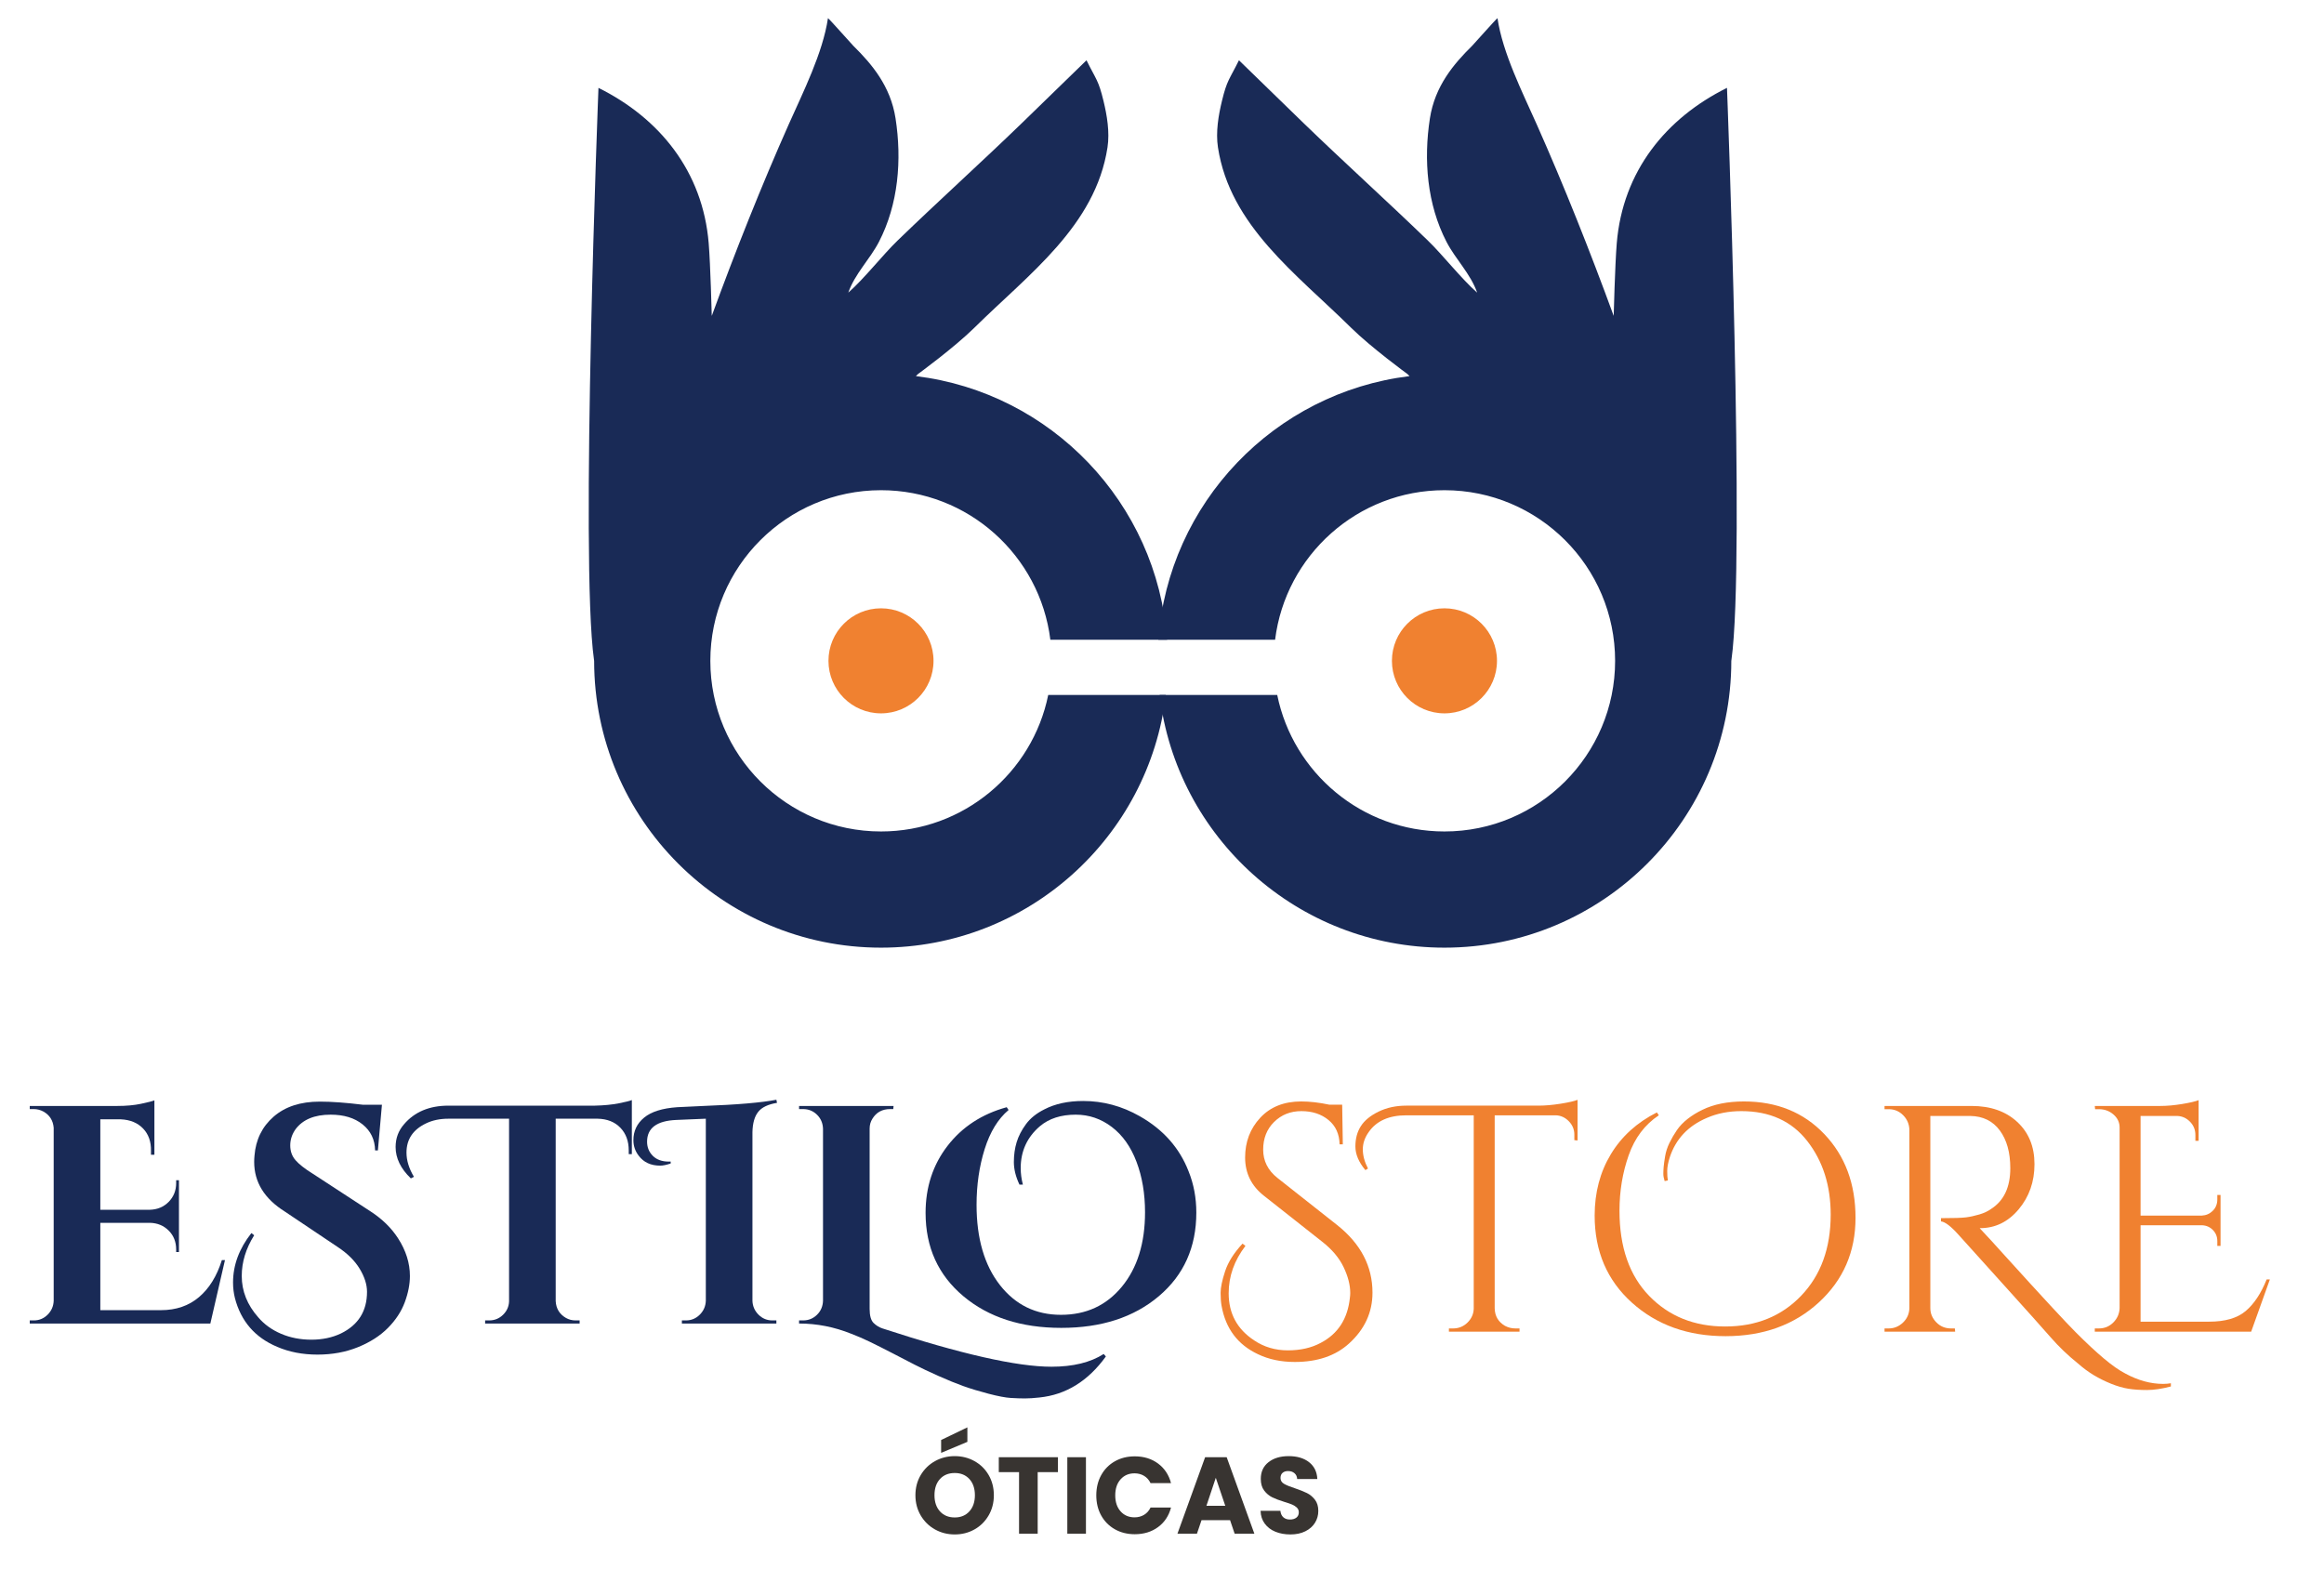
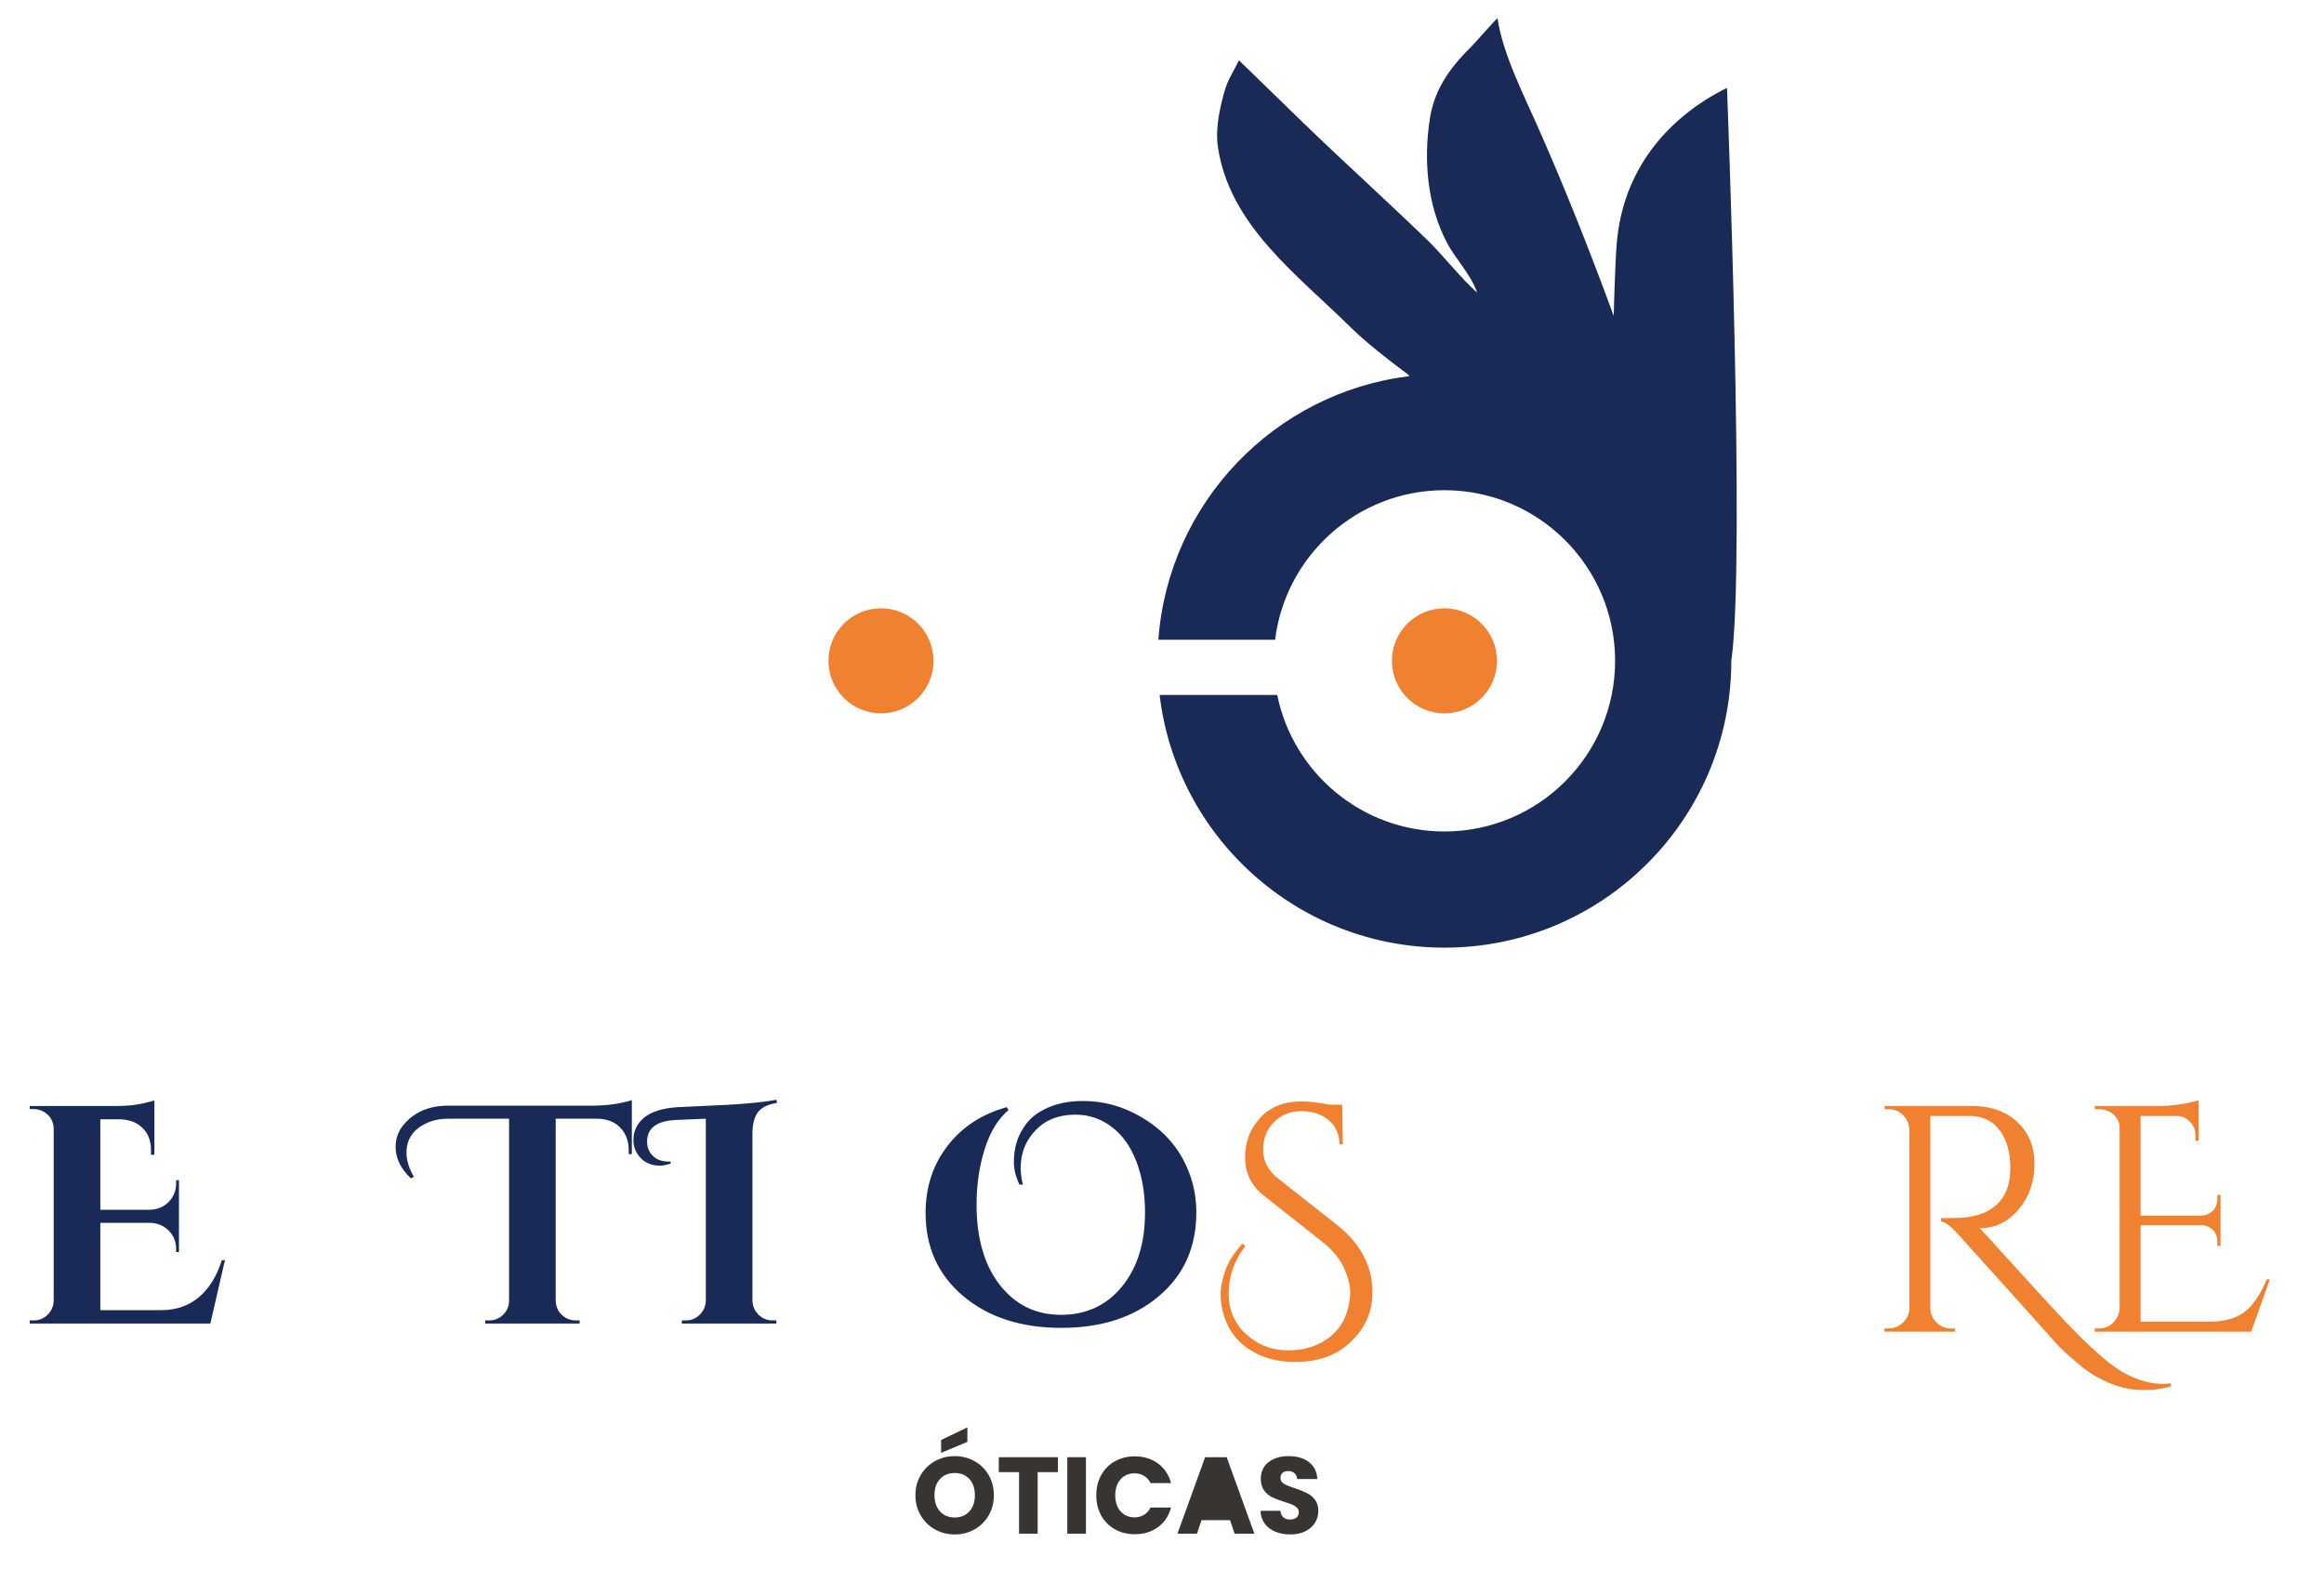
<svg xmlns="http://www.w3.org/2000/svg" xmlns:ns1="http://www.serif.com/" width="100%" height="100%" viewBox="0 0 1600 1080" version="1.1" xml:space="preserve" style="fill-rule:evenodd;clip-rule:evenodd;stroke-linejoin:round;stroke-miterlimit:2;">
  <g transform="matrix(1,0,0,1,581.763,185.5)">
    <g id="slogan">
      <g id="slogan1" ns1:id="slogan">
        <g transform="matrix(1,0,0,1,46,870.5)">
          <path d="M29.55,0.525C24.6,0.525 20.063,-0.625 15.938,-2.925C11.813,-5.225 8.538,-8.438 6.113,-12.563C3.688,-16.688 2.475,-21.325 2.475,-26.475C2.475,-31.625 3.688,-36.25 6.113,-40.35C8.538,-44.45 11.813,-47.65 15.938,-49.95C20.063,-52.25 24.6,-53.4 29.55,-53.4C34.5,-53.4 39.037,-52.25 43.163,-49.95C47.287,-47.65 50.538,-44.45 52.913,-40.35C55.288,-36.25 56.475,-31.625 56.475,-26.475C56.475,-21.325 55.275,-16.688 52.875,-12.563C50.475,-8.438 47.225,-5.225 43.125,-2.925C39.025,-0.625 34.5,0.525 29.55,0.525ZM29.55,-11.175C33.75,-11.175 37.113,-12.575 39.637,-15.375C42.163,-18.175 43.425,-21.875 43.425,-26.475C43.425,-31.125 42.163,-34.838 39.637,-37.613C37.113,-40.387 33.75,-41.775 29.55,-41.775C25.3,-41.775 21.913,-40.4 19.388,-37.65C16.863,-34.9 15.6,-31.175 15.6,-26.475C15.6,-21.825 16.863,-18.113 19.388,-15.337C21.913,-12.563 25.3,-11.175 29.55,-11.175ZM38.25,-63.225L20.175,-55.65L20.175,-64.5L38.25,-73.2L38.25,-63.225Z" style="fill:rgb(56,52,49);fill-rule:nonzero;" />
        </g>
        <g transform="matrix(1,0,0,1,104.075,870.5)">
          <path d="M42.525,-52.65L42.525,-42.375L28.575,-42.375L28.575,0L15.75,0L15.75,-42.375L1.8,-42.375L1.8,-52.65L42.525,-52.65Z" style="fill:rgb(56,52,49);fill-rule:nonzero;" />
          <rect x="48.975" y="-52.65" width="12.825" height="52.65" style="fill:rgb(56,52,49);fill-rule:nonzero;" />
          <path d="M68.925,-26.4C68.925,-31.6 70.05,-36.238 72.3,-40.313C74.55,-44.388 77.688,-47.563 81.712,-49.838C85.738,-52.113 90.3,-53.25 95.4,-53.25C101.65,-53.25 107,-51.6 111.45,-48.3C115.9,-45 118.875,-40.5 120.375,-34.8L106.275,-34.8C105.225,-37 103.738,-38.675 101.812,-39.825C99.888,-40.975 97.7,-41.55 95.25,-41.55C91.3,-41.55 88.1,-40.175 85.65,-37.425C83.2,-34.675 81.975,-31 81.975,-26.4C81.975,-21.8 83.2,-18.125 85.65,-15.375C88.1,-12.625 91.3,-11.25 95.25,-11.25C97.7,-11.25 99.888,-11.825 101.812,-12.975C103.738,-14.125 105.225,-15.8 106.275,-18L120.375,-18C118.875,-12.3 115.9,-7.813 111.45,-4.538C107,-1.263 101.65,0.375 95.4,0.375C90.3,0.375 85.738,-0.763 81.712,-3.038C77.688,-5.313 74.55,-8.475 72.3,-12.525C70.05,-16.575 68.925,-21.2 68.925,-26.4Z" style="fill:rgb(56,52,49);fill-rule:nonzero;" />
-           <path d="M161.025,-9.3L141.375,-9.3L138.225,0L124.8,0L143.85,-52.65L158.7,-52.65L177.75,0L164.175,0L161.025,-9.3ZM157.725,-19.2L151.2,-38.475L144.75,-19.2L157.725,-19.2Z" style="fill:rgb(56,52,49);fill-rule:nonzero;" />
+           <path d="M161.025,-9.3L141.375,-9.3L138.225,0L124.8,0L143.85,-52.65L158.7,-52.65L177.75,0L164.175,0L161.025,-9.3ZM157.725,-19.2L144.75,-19.2L157.725,-19.2Z" style="fill:rgb(56,52,49);fill-rule:nonzero;" />
          <path d="M202.575,0.525C198.725,0.525 195.275,-0.1 192.225,-1.35C189.175,-2.6 186.738,-4.45 184.913,-6.9C183.088,-9.35 182.125,-12.3 182.025,-15.75L195.675,-15.75C195.875,-13.8 196.55,-12.313 197.7,-11.288C198.85,-10.263 200.35,-9.75 202.2,-9.75C204.1,-9.75 205.6,-10.188 206.7,-11.063C207.8,-11.938 208.35,-13.15 208.35,-14.7C208.35,-16 207.913,-17.075 207.038,-17.925C206.163,-18.775 205.088,-19.475 203.813,-20.025C202.538,-20.575 200.725,-21.2 198.375,-21.9C194.975,-22.95 192.2,-24 190.05,-25.05C187.9,-26.1 186.05,-27.65 184.5,-29.7C182.95,-31.75 182.175,-34.425 182.175,-37.725C182.175,-42.625 183.95,-46.463 187.5,-49.237C191.05,-52.013 195.675,-53.4 201.375,-53.4C207.175,-53.4 211.85,-52.013 215.4,-49.237C218.95,-46.463 220.85,-42.6 221.1,-37.65L207.225,-37.65C207.125,-39.35 206.5,-40.688 205.35,-41.663C204.2,-42.638 202.725,-43.125 200.925,-43.125C199.375,-43.125 198.125,-42.713 197.175,-41.888C196.225,-41.063 195.75,-39.875 195.75,-38.325C195.75,-36.625 196.55,-35.3 198.15,-34.35C199.75,-33.4 202.25,-32.375 205.65,-31.275C209.05,-30.125 211.813,-29.025 213.938,-27.975C216.063,-26.925 217.9,-25.4 219.45,-23.4C221,-21.4 221.775,-18.825 221.775,-15.675C221.775,-12.675 221.013,-9.95 219.488,-7.5C217.963,-5.05 215.75,-3.1 212.85,-1.65C209.95,-0.2 206.525,0.525 202.575,0.525Z" style="fill:rgb(56,52,49);fill-rule:nonzero;" />
        </g>
      </g>
    </g>
  </g>
  <g id="nome" transform="matrix(1,0,0,1,-1.13687e-13,-43.5)">
    <g transform="matrix(1,0,0,1,802.026,-10)">
      <g>
        <g transform="matrix(1,0,0,1,29,970.4)">
          <path d="M26.418,-59.052C18.722,-48.988 14.874,-38.11 14.874,-26.418C14.874,-12.506 20.72,-1.702 32.412,5.994C39.22,10.582 46.953,12.876 55.611,12.876C64.269,12.876 71.78,11.174 78.144,7.77C90.132,1.554 96.866,-8.88 98.346,-23.532C98.494,-24.568 98.568,-25.604 98.568,-26.64C98.568,-32.116 97.051,-38.036 94.017,-44.4C90.983,-50.764 86.062,-56.61 79.254,-61.938L39.294,-93.462C30.562,-100.27 26.196,-109.076 26.196,-119.88C26.196,-130.684 29.674,-139.823 36.63,-147.297C43.586,-154.771 52.984,-158.508 64.824,-158.508C70.744,-158.508 77.182,-157.768 84.138,-156.288L93.018,-156.288L93.462,-128.982L91.242,-128.982C91.094,-136.086 88.541,-141.673 83.583,-145.743C78.625,-149.813 72.409,-151.848 64.935,-151.848C57.461,-151.848 51.208,-149.369 46.176,-144.411C41.144,-139.453 38.628,-133.089 38.628,-125.319C38.628,-117.549 41.884,-111.074 48.396,-105.894L89.466,-73.482C105.746,-60.606 113.886,-45.066 113.886,-26.862C113.886,-13.246 108.484,-1.554 97.68,8.214C88.356,16.65 75.924,20.868 60.384,20.868C50.912,20.868 42.476,19.092 35.076,15.54C21.164,9.028 12.802,-2.072 9.99,-17.76C9.546,-20.128 9.324,-23.125 9.324,-26.751C9.324,-30.377 10.36,-35.335 12.432,-41.625C14.504,-47.915 18.5,-54.242 24.42,-60.606L26.418,-59.052Z" style="fill:rgb(240,129,48);fill-rule:nonzero;" />
-           <path d="M109.002,-111.222C104.414,-116.698 102.12,-122.137 102.12,-127.539C102.12,-132.941 103.378,-137.603 105.894,-141.525C108.41,-145.447 112.48,-148.777 118.104,-151.515C123.728,-154.253 130.092,-155.622 137.196,-155.622L228.216,-155.622C232.804,-155.622 237.873,-156.066 243.423,-156.954C248.973,-157.842 252.858,-158.73 255.078,-159.618L255.078,-131.646L252.858,-131.868L252.858,-135.642C252.858,-139.194 251.6,-142.265 249.084,-144.855C246.568,-147.445 243.608,-148.814 240.204,-148.962L198.024,-148.962L198.024,-15.984C198.172,-10.656 200.54,-6.66 205.128,-3.996C207.348,-2.812 209.716,-2.22 212.232,-2.22L215.118,-2.22L215.118,0L166.5,0L166.5,-2.22L169.386,-2.22C173.234,-2.22 176.527,-3.552 179.265,-6.216C182.003,-8.88 183.446,-12.062 183.594,-15.762L183.594,-148.962L137.196,-148.962C125.356,-148.962 116.772,-145.188 111.444,-137.64C108.632,-133.792 107.226,-129.759 107.226,-125.541C107.226,-121.323 108.41,-116.92 110.778,-112.332L109.002,-111.222Z" style="fill:rgb(240,129,48);fill-rule:nonzero;" />
        </g>
        <g transform="matrix(1,0,0,1,282.524,970.4)">
-           <path d="M61.494,-103.674C60.902,-105.598 60.606,-107.263 60.606,-108.669C60.606,-110.075 60.68,-111.666 60.828,-113.442C60.976,-115.218 61.309,-117.66 61.827,-120.768C62.345,-123.876 63.344,-126.947 64.824,-129.981C66.304,-133.015 68.006,-135.938 69.93,-138.75C71.854,-141.562 74.333,-144.152 77.367,-146.52C80.401,-148.888 83.768,-150.96 87.468,-152.736C95.312,-156.584 104.858,-158.508 116.106,-158.508C138.75,-158.508 157.213,-150.997 171.495,-135.975C185.777,-120.953 192.918,-101.75 192.918,-78.366C192.918,-54.982 184.482,-35.557 167.61,-20.091C150.738,-4.625 129.352,3.108 103.452,3.108C77.552,3.108 56.055,-4.588 38.961,-19.98C21.867,-35.372 13.32,-55.352 13.32,-79.92C13.32,-95.756 17.02,-109.816 24.42,-122.1C31.82,-134.384 42.402,-144.004 56.166,-150.96L57.498,-148.962C47.878,-142.598 40.959,-133.422 36.741,-121.434C32.523,-109.446 30.414,-96.718 30.414,-83.25C30.414,-58.238 37.222,-38.702 50.838,-24.642C64.454,-10.582 81.918,-3.552 103.23,-3.552C124.542,-3.552 141.969,-10.619 155.511,-24.753C169.053,-38.887 175.824,-57.498 175.824,-80.586C175.824,-100.566 170.459,-117.438 159.729,-131.202C148.999,-144.966 133.866,-151.848 114.33,-151.848C105.598,-151.848 97.68,-150.294 90.576,-147.186C77.7,-141.71 69.19,-132.682 65.046,-120.102C63.862,-116.402 63.27,-113.22 63.27,-110.556C63.27,-107.892 63.418,-105.746 63.714,-104.118L61.494,-103.674Z" style="fill:rgb(240,129,48);fill-rule:nonzero;" />
          <path d="M410.034,37.74C403.818,39.368 398.305,40.182 393.495,40.182C388.685,40.182 384.43,39.886 380.73,39.294C377.03,38.702 373.071,37.555 368.853,35.853C364.635,34.151 360.676,32.19 356.976,29.97C353.276,27.75 349.576,25.012 345.876,21.756C339.068,16.28 332.889,10.36 327.339,3.996C321.789,-2.368 311.096,-14.319 295.26,-31.857C279.424,-49.395 268.916,-61.05 263.736,-66.822C258.556,-72.594 254.56,-75.628 251.748,-75.924L251.748,-78.144C260.332,-78.144 266.067,-78.329 268.953,-78.699C271.839,-79.069 274.91,-79.735 278.166,-80.697C281.422,-81.659 284.16,-82.954 286.38,-84.582C295.112,-90.206 299.478,-99.53 299.478,-112.554C299.478,-123.358 297.073,-132.016 292.263,-138.528C287.453,-145.04 280.682,-148.37 271.95,-148.518L244.422,-148.518L244.422,-16.206C244.422,-12.506 245.791,-9.25 248.529,-6.438C251.267,-3.626 254.634,-2.22 258.63,-2.22L261.294,-2.22L261.516,0L212.898,0L212.898,-2.22L215.784,-2.22C219.484,-2.22 222.74,-3.552 225.552,-6.216C228.364,-8.88 229.844,-12.136 229.992,-15.984L229.992,-139.194C229.844,-143.042 228.401,-146.335 225.663,-149.073C222.925,-151.811 219.632,-153.18 215.784,-153.18L212.898,-153.18L212.898,-155.4L272.838,-155.4C285.862,-155.4 296.333,-151.737 304.251,-144.411C312.169,-137.085 316.128,-127.391 316.128,-115.329C316.128,-103.267 312.502,-92.907 305.25,-84.249C297.998,-75.591 289.118,-71.262 278.61,-71.262L278.388,-71.262C283.42,-65.934 289.118,-59.718 295.482,-52.614C321.086,-24.346 337.514,-6.586 344.766,0.666C352.018,7.918 358.419,13.875 363.969,18.537C369.519,23.199 374.44,26.64 378.732,28.86C387.464,33.596 396.122,35.964 404.706,35.964C406.482,35.964 408.258,35.816 410.034,35.52L410.034,37.74Z" style="fill:rgb(240,129,48);fill-rule:nonzero;" />
          <path d="M360.528,-2.22C364.376,-2.22 367.669,-3.589 370.407,-6.327C373.145,-9.065 374.588,-12.358 374.736,-16.206L374.736,-140.526C374.736,-144.078 373.33,-147.075 370.518,-149.517C367.706,-151.959 364.376,-153.18 360.528,-153.18L357.864,-153.18L357.642,-155.4L402.708,-155.4C407.296,-155.4 412.291,-155.844 417.693,-156.732C423.095,-157.62 426.906,-158.508 429.126,-159.396L429.126,-131.424L426.906,-131.424L426.906,-135.42C426.906,-138.972 425.685,-142.006 423.243,-144.522C420.801,-147.038 417.878,-148.37 414.474,-148.518L389.166,-148.518L389.166,-79.92L431.346,-79.92C434.306,-80.068 436.822,-81.178 438.894,-83.25C440.966,-85.322 442.002,-87.912 442.002,-91.02L442.002,-94.128L444.222,-94.128L444.222,-59.052L442.002,-59.052L442.002,-62.382C442.002,-65.342 441.003,-67.858 439.005,-69.93C437.007,-72.002 434.528,-73.112 431.568,-73.26L389.166,-73.26L389.166,-6.882L436.452,-6.882C447.404,-6.882 455.766,-9.324 461.538,-14.208C467.31,-19.092 472.12,-26.344 475.968,-35.964L478.188,-35.964L465.312,0L357.642,0L357.642,-2.22L360.528,-2.22Z" style="fill:rgb(240,129,48);fill-rule:nonzero;" />
        </g>
      </g>
    </g>
    <g transform="matrix(1,0,0,1,-17.5,-10)">
      <g>
        <g transform="matrix(1,0,0,1,29,964.8)">
          <path d="M11.77,-2.14C15.479,-2.14 18.654,-3.46 21.293,-6.099C23.932,-8.738 25.323,-11.913 25.466,-15.622L25.466,-134.82C25.038,-139.813 22.684,-143.523 18.404,-145.948C16.264,-147.089 14.053,-147.66 11.77,-147.66L8.988,-147.66L8.988,-149.8L69.122,-149.8C75.399,-149.8 80.892,-150.299 85.6,-151.298C90.308,-152.297 93.375,-153.081 94.802,-153.652L94.802,-116.202L92.448,-116.202L92.448,-118.77C92.591,-125.19 90.772,-130.362 86.991,-134.285C83.21,-138.208 78.11,-140.313 71.69,-140.598L57.566,-140.598L57.566,-78.324L91.592,-78.324C96.871,-78.467 101.222,-80.286 104.646,-83.781C108.07,-87.276 109.782,-91.592 109.782,-96.728L109.782,-98.654L111.708,-98.654L111.708,-49.22L109.782,-49.22L109.782,-50.932C109.782,-56.211 108.07,-60.562 104.646,-63.986C101.222,-67.41 96.942,-69.193 91.806,-69.336L57.566,-69.336L57.566,-9.202L99.296,-9.202C109.711,-9.202 118.449,-12.198 125.511,-18.19C132.573,-24.182 137.816,-32.671 141.24,-43.656L143.38,-43.656L133.322,0L8.988,0L8.988,-2.14L11.77,-2.14Z" style="fill:rgb(25,42,86);fill-rule:nonzero;" />
-           <path d="M163.496,-60.776C157.789,-51.645 154.936,-42.301 154.936,-32.742C154.936,-22.327 158.717,-12.84 166.278,-4.28C170.415,0.571 175.658,4.351 182.007,7.062C188.356,9.773 195.311,11.128 202.872,11.128C210.433,11.128 217.21,9.701 223.202,6.848C235.186,0.999 241.178,-8.56 241.178,-21.828C241.178,-26.821 239.502,-32.1 236.149,-37.664C232.796,-43.228 227.767,-48.221 221.062,-52.644L184.682,-77.04C170.558,-85.885 163.496,-97.299 163.496,-111.28C163.496,-112.707 163.567,-114.133 163.71,-115.56C164.566,-126.545 168.953,-135.498 176.871,-142.417C184.789,-149.336 195.382,-152.796 208.65,-152.796C216.782,-152.796 226.626,-152.083 238.182,-150.656L251.45,-150.656L248.668,-119.198L246.742,-119.198C246.599,-126.617 243.746,-132.573 238.182,-137.067C232.618,-141.561 225.271,-143.808 216.14,-143.808C205.012,-143.808 196.951,-140.455 191.958,-133.75C189.533,-130.326 188.32,-126.617 188.32,-122.622C188.32,-118.627 189.533,-115.239 191.958,-112.457C194.383,-109.675 198.235,-106.643 203.514,-103.362L243.532,-77.254C251.664,-71.975 258.013,-65.769 262.578,-58.636C267.999,-50.219 270.71,-41.587 270.71,-32.742C270.71,-27.035 269.533,-21.008 267.179,-14.659C264.825,-8.31 260.973,-2.425 255.623,2.996C250.273,8.417 243.389,12.84 234.972,16.264C226.555,19.688 217.246,21.4 207.045,21.4C196.844,21.4 187.607,19.617 179.332,16.05C164.067,9.63 154.365,-1.569 150.228,-17.548C149.372,-20.972 148.944,-24.539 148.944,-28.248C148.944,-40.232 153.153,-51.574 161.57,-62.274L163.496,-60.776Z" style="fill:rgb(25,42,86);fill-rule:nonzero;" />
          <path d="M271.352,-99.938C264.361,-106.643 260.866,-113.848 260.866,-121.552C260.866,-127.544 262.792,-132.751 266.644,-137.174C273.92,-145.734 284.121,-150.014 297.246,-150.014L398.04,-150.014C404.317,-150.157 409.81,-150.692 414.518,-151.619C419.226,-152.546 422.222,-153.295 423.506,-153.866L423.506,-116.63L421.366,-116.63L421.366,-119.198C421.366,-125.618 419.44,-130.825 415.588,-134.82C411.736,-138.815 406.529,-140.883 399.966,-141.026L371.076,-141.026L371.076,-15.408C371.361,-10.272 373.715,-6.42 378.138,-3.852C380.135,-2.711 382.347,-2.14 384.772,-2.14L387.554,-2.14L387.554,0L322.498,0L322.498,-2.14L325.28,-2.14C328.989,-2.14 332.164,-3.424 334.803,-5.992C337.442,-8.56 338.833,-11.627 338.976,-15.194L338.976,-141.026L297.246,-141.026C291.397,-141.026 286.261,-139.956 281.838,-137.816C272.85,-133.536 268.356,-126.831 268.356,-117.7C268.356,-112.279 270.068,-106.715 273.492,-101.008L271.352,-99.938Z" style="fill:rgb(25,42,86);fill-rule:nonzero;" />
        </g>
        <g transform="matrix(1,0,0,1,462.778,964.8)">
          <path d="M86.456,-2.14L89.238,-2.14L89.238,0L24.182,0L24.182,-2.14L26.964,-2.14C30.673,-2.14 33.848,-3.46 36.487,-6.099C39.126,-8.738 40.517,-11.913 40.66,-15.622L40.66,-141.026L20.33,-140.17C6.919,-139.599 0.214,-134.606 0.214,-125.19C0.214,-121.338 1.534,-118.092 4.173,-115.453C6.812,-112.814 10.486,-111.494 15.194,-111.494L16.478,-111.494L16.478,-110.21C13.625,-109.211 11.199,-108.712 9.202,-108.712C2.782,-108.712 -2.14,-110.995 -5.564,-115.56C-7.989,-118.699 -9.202,-122.265 -9.202,-126.26C-9.202,-132.537 -6.741,-137.709 -1.819,-141.775C3.103,-145.841 10.7,-148.231 20.972,-148.944C22.827,-149.087 28.819,-149.372 38.948,-149.8C62.06,-150.656 78.823,-152.083 89.238,-154.08L89.666,-151.94C83.531,-150.941 79.216,-148.873 76.719,-145.734C74.222,-142.595 72.903,-137.959 72.76,-131.824L72.76,-15.622C72.903,-11.913 74.294,-8.738 76.933,-6.099C79.572,-3.46 82.747,-2.14 86.456,-2.14Z" style="fill:rgb(25,42,86);fill-rule:nonzero;" />
-           <path d="M278.628,29.746C293.465,29.746 305.449,26.821 314.58,20.972L316.078,22.684C303.809,39.661 288.543,49.077 270.282,50.932C266.43,51.36 263.113,51.574 260.331,51.574C257.549,51.574 254.339,51.467 250.701,51.253C247.063,51.039 241.963,50.076 235.4,48.364C228.837,46.652 223.059,44.904 218.066,43.121C213.073,41.338 207.295,38.984 200.732,36.059C194.169,33.134 188.748,30.566 184.468,28.355C180.188,26.144 175.088,23.504 169.167,20.437C163.246,17.37 158.075,14.766 153.652,12.626C149.229,10.486 144.949,8.631 140.812,7.062C129.113,2.354 117.129,0 104.86,0L104.86,-2.14L107.642,-2.14C111.351,-2.14 114.526,-3.424 117.165,-5.992C119.804,-8.56 121.195,-11.77 121.338,-15.622L121.338,-134.178C121.195,-138.03 119.804,-141.24 117.165,-143.808C114.526,-146.376 111.351,-147.66 107.642,-147.66L104.86,-147.66L104.86,-149.8L169.916,-149.8L169.702,-147.66L167.562,-147.66C162.141,-147.66 158.075,-145.449 155.364,-141.026C154.08,-139.029 153.438,-136.746 153.438,-134.178L153.438,-10.058C153.438,-5.35 154.365,-2.104 156.22,-0.321C158.075,1.462 160.143,2.711 162.426,3.424C216.069,20.972 254.803,29.746 278.628,29.746Z" style="fill:rgb(25,42,86);fill-rule:nonzero;" />
          <path d="M256.586,-95.658C254.018,-101.079 252.734,-106.251 252.734,-111.173C252.734,-116.095 253.376,-120.66 254.66,-124.869C255.944,-129.078 258.084,-133.215 261.08,-137.281C264.076,-141.347 268.285,-144.735 273.706,-147.446C281.125,-151.298 290.041,-153.224 300.456,-153.224C314.152,-153.224 327.135,-149.729 339.404,-142.738C355.525,-133.607 366.725,-120.981 373.002,-104.86C376.569,-96.015 378.352,-86.527 378.352,-76.398C378.352,-52.573 369.756,-33.384 352.565,-18.832C335.374,-4.28 312.975,2.996 285.369,2.996C257.763,2.996 235.293,-4.28 217.959,-18.832C200.625,-33.384 191.958,-52.501 191.958,-76.184C191.958,-93.875 196.987,-109.247 207.045,-122.301C217.103,-135.355 230.692,-144.236 247.812,-148.944L249.096,-147.018C241.82,-140.883 236.327,-131.895 232.618,-120.054C228.909,-108.213 227.054,-95.444 227.054,-81.748C227.054,-58.636 232.404,-40.232 243.104,-26.536C253.804,-12.84 267.821,-5.992 285.155,-5.992C302.489,-5.992 316.47,-12.448 327.099,-25.359C337.728,-38.27 343.042,-55.355 343.042,-76.612C343.042,-89.452 341.08,-101.044 337.157,-111.387C333.234,-121.73 327.563,-129.72 320.144,-135.355C312.725,-140.99 304.451,-143.808 295.32,-143.808C285.191,-143.808 276.987,-141.169 270.71,-135.89C261.865,-128.329 257.442,-118.699 257.442,-107C257.442,-103.291 257.941,-99.51 258.94,-95.658L256.586,-95.658Z" style="fill:rgb(25,42,86);fill-rule:nonzero;" />
        </g>
      </g>
    </g>
  </g>
  <g id="direita" transform="matrix(1,0,0,1,-20.026,-99.5)">
    <path d="M817.526,540C824.387,445.75 897.508,369.767 990.45,358.476C989.5,357.526 989,357.024 989,357.024C989,357.024 964.098,338.893 950,324.967C912.838,288.258 866.844,255.026 858.55,201C856.926,190.424 858.916,178.816 861.297,169C864.807,154.525 866.305,154.521 873,141C889.898,157.384 903.009,170.241 917.464,184.229C945.654,211.509 974.803,237.787 1003,265.06C1013.34,275.058 1026.14,291.496 1037,301C1032.47,287.963 1022.14,278.075 1015.89,266C1002.51,240.15 1000.04,209.595 1004.47,181C1007.93,158.689 1020.88,143.532 1033.58,131C1034.85,129.75 1049.82,112.773 1051,112C1054.51,135.953 1068.31,163.317 1077.95,185C1096.72,227.203 1114.78,272.625 1131,317C1131,317 1131.9,281.681 1133.11,267C1137.19,217.363 1167.08,180.798 1209,160C1209,160 1221.75,484.915 1212.09,553.715L1211.98,554.512C1211.98,663.509 1123.48,752 1014.49,752C913.437,752 830.011,675.941 818.385,578L899.353,578C910.243,631.602 957.685,672 1014.49,672C1079.33,672 1131.98,619.356 1131.98,554.512C1131.98,489.669 1079.33,437.024 1014.49,437.024C954.56,437.024 905.051,481.991 897.889,540L817.526,540Z" style="fill:rgb(25,42,86);" />
    <g transform="matrix(1,0,0,1,387.058,-1.477)">
      <circle cx="627.429" cy="555.989" r="36.166" style="fill:rgb(240,129,48);" />
    </g>
  </g>
  <g id="esquerda" transform="matrix(1,0,0,1,-20.026,-99.5)">
    <g transform="matrix(-1,0,0,1,1641.05,0)">
-       <path d="M817.526,540C824.387,445.75 897.508,369.767 990.45,358.476C989.5,357.526 989,357.024 989,357.024C989,357.024 964.098,338.893 950,324.967C912.838,288.258 866.844,255.026 858.55,201C856.926,190.424 858.916,178.816 861.297,169C864.807,154.525 866.305,154.521 873,141C889.898,157.384 903.009,170.241 917.464,184.229C945.654,211.509 974.803,237.787 1003,265.06C1013.34,275.058 1026.14,291.496 1037,301C1032.47,287.963 1022.14,278.075 1015.89,266C1002.51,240.15 1000.04,209.595 1004.47,181C1007.93,158.689 1020.88,143.532 1033.58,131C1034.85,129.75 1049.82,112.773 1051,112C1054.51,135.953 1068.31,163.317 1077.95,185C1096.72,227.203 1114.78,272.625 1131,317C1131,317 1131.9,281.681 1133.11,267C1137.19,217.363 1167.08,180.798 1209,160C1209,160 1221.75,484.915 1212.09,553.715L1211.98,554.512C1211.98,663.509 1123.48,752 1014.49,752C913.437,752 830.011,675.941 818.385,578L899.353,578C910.243,631.602 957.685,672 1014.49,672C1079.33,672 1131.98,619.356 1131.98,554.512C1131.98,489.669 1079.33,437.024 1014.49,437.024C954.56,437.024 905.051,481.991 897.889,540L817.526,540Z" style="fill:rgb(25,42,86);" />
-     </g>
+       </g>
    <g transform="matrix(-1,0,0,1,1253.99,-1.477)">
      <circle cx="627.429" cy="555.989" r="36.166" style="fill:rgb(240,129,48);" />
    </g>
  </g>
</svg>